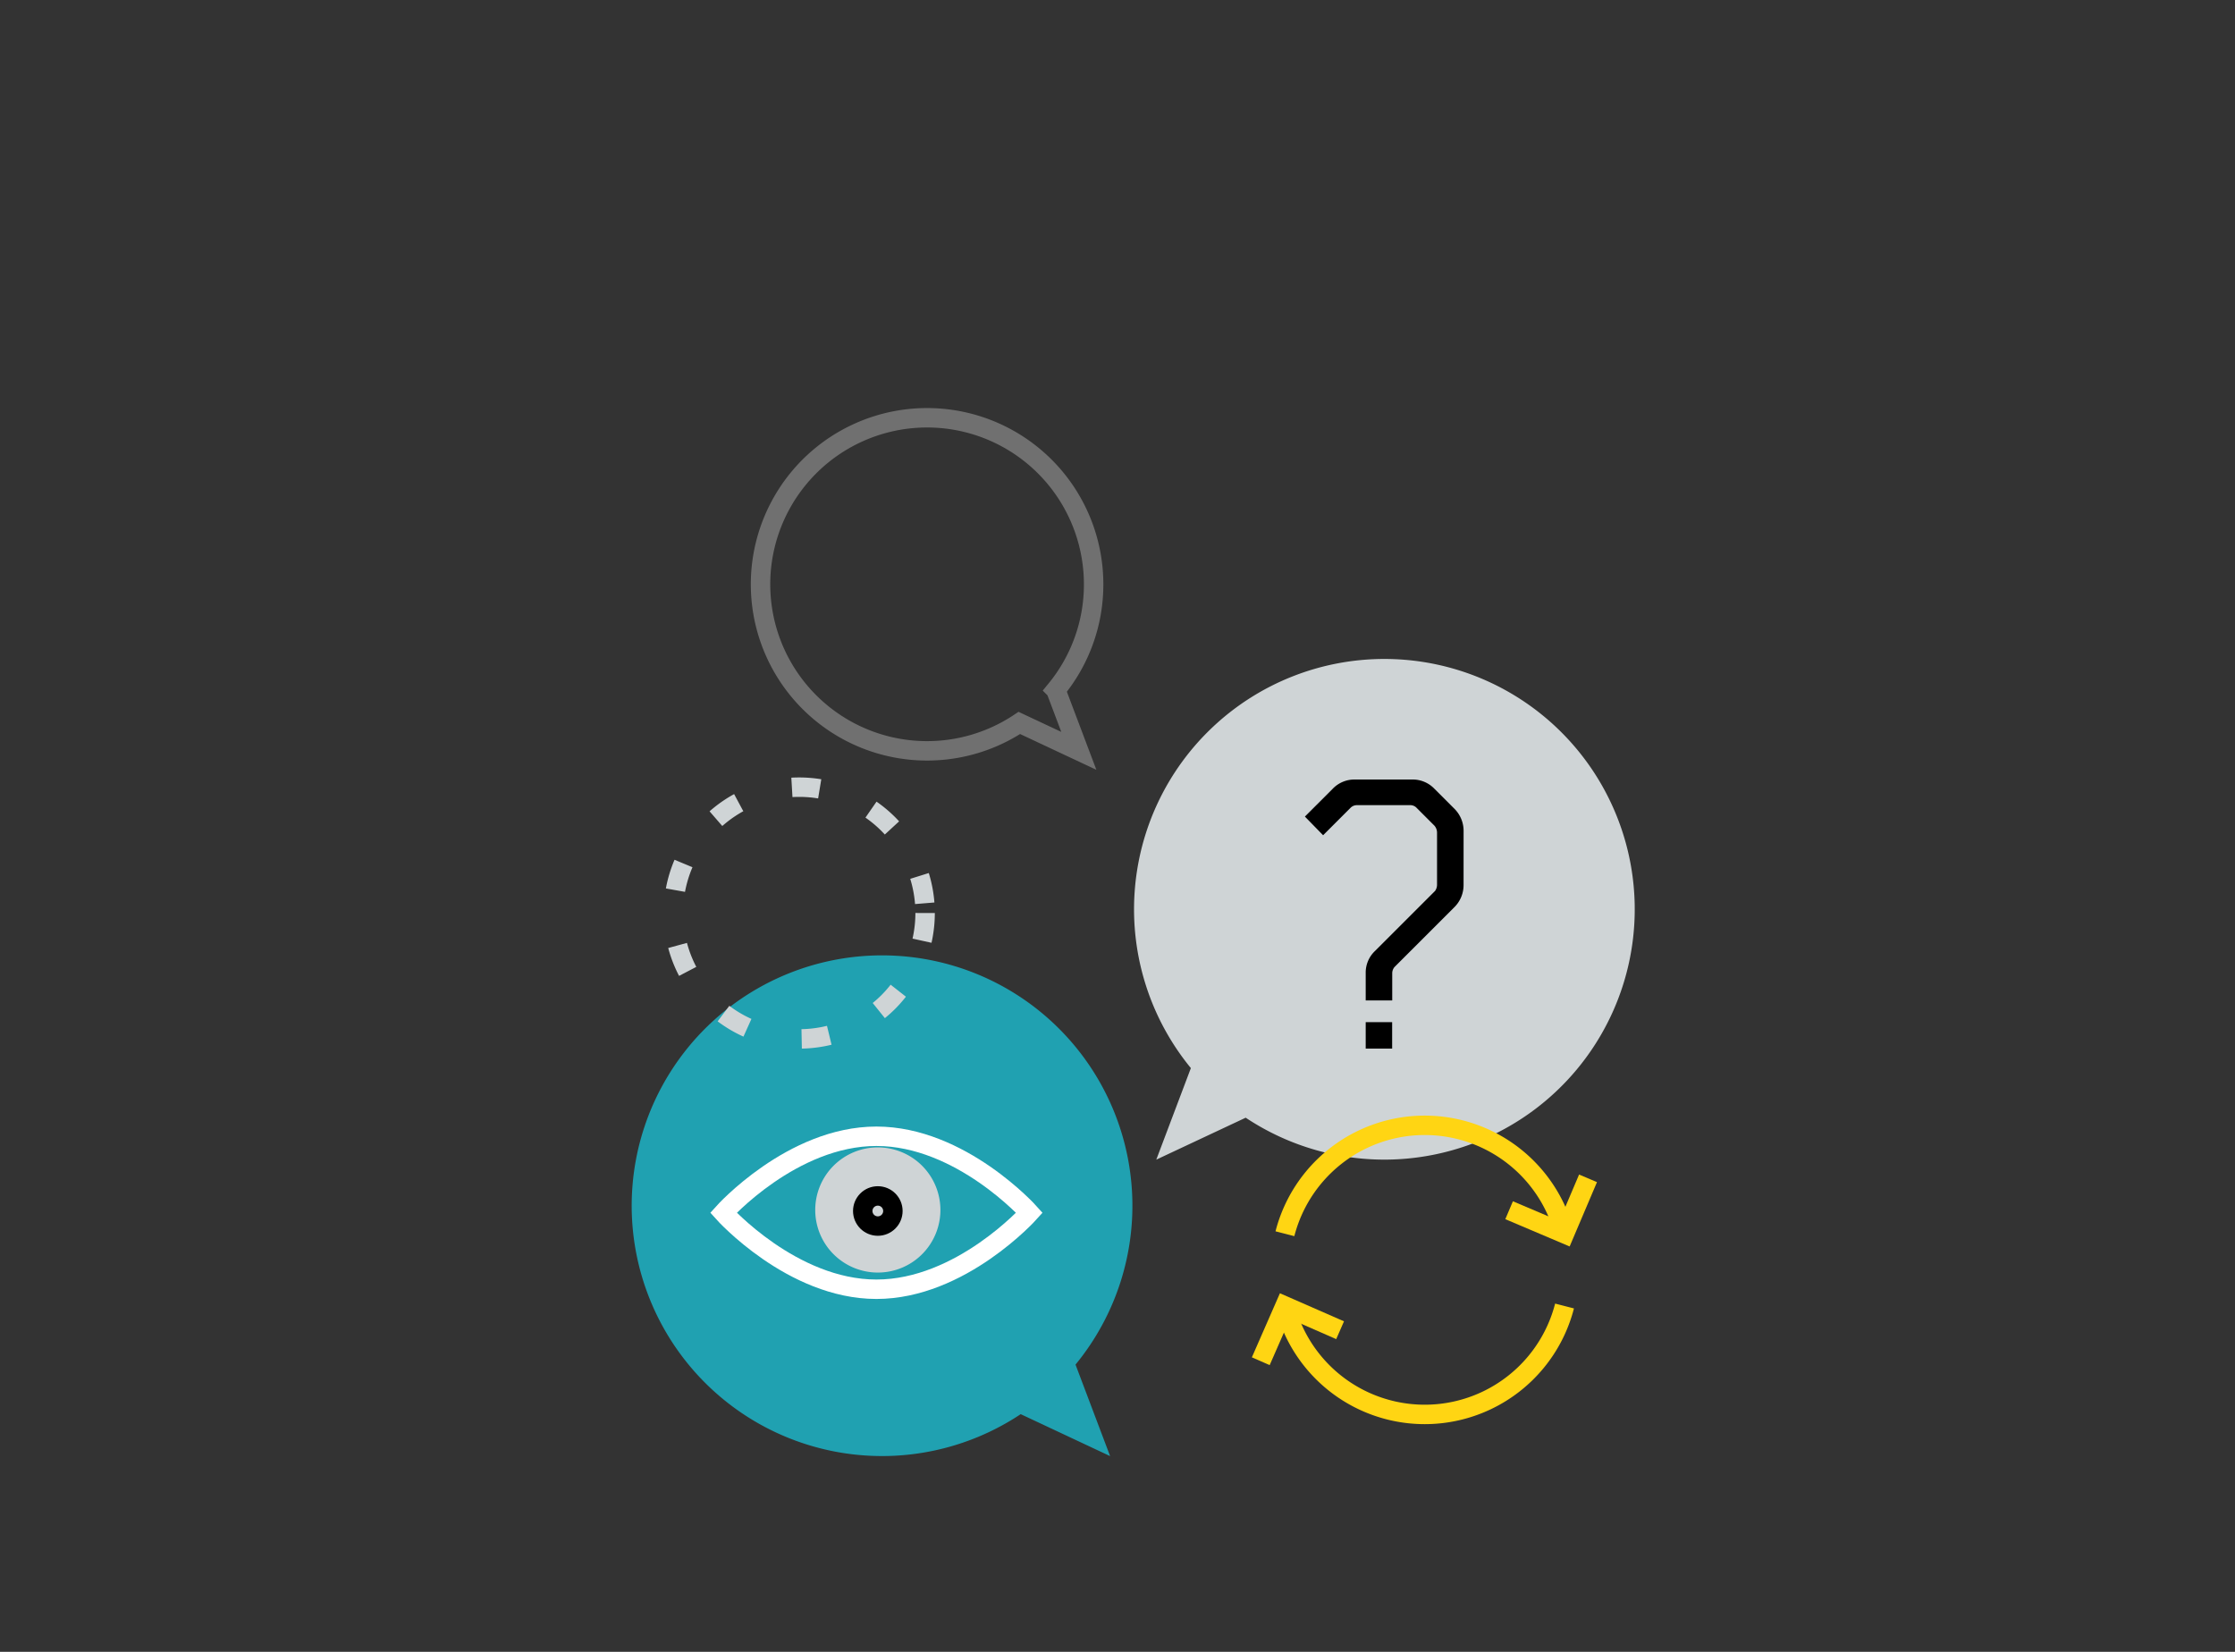
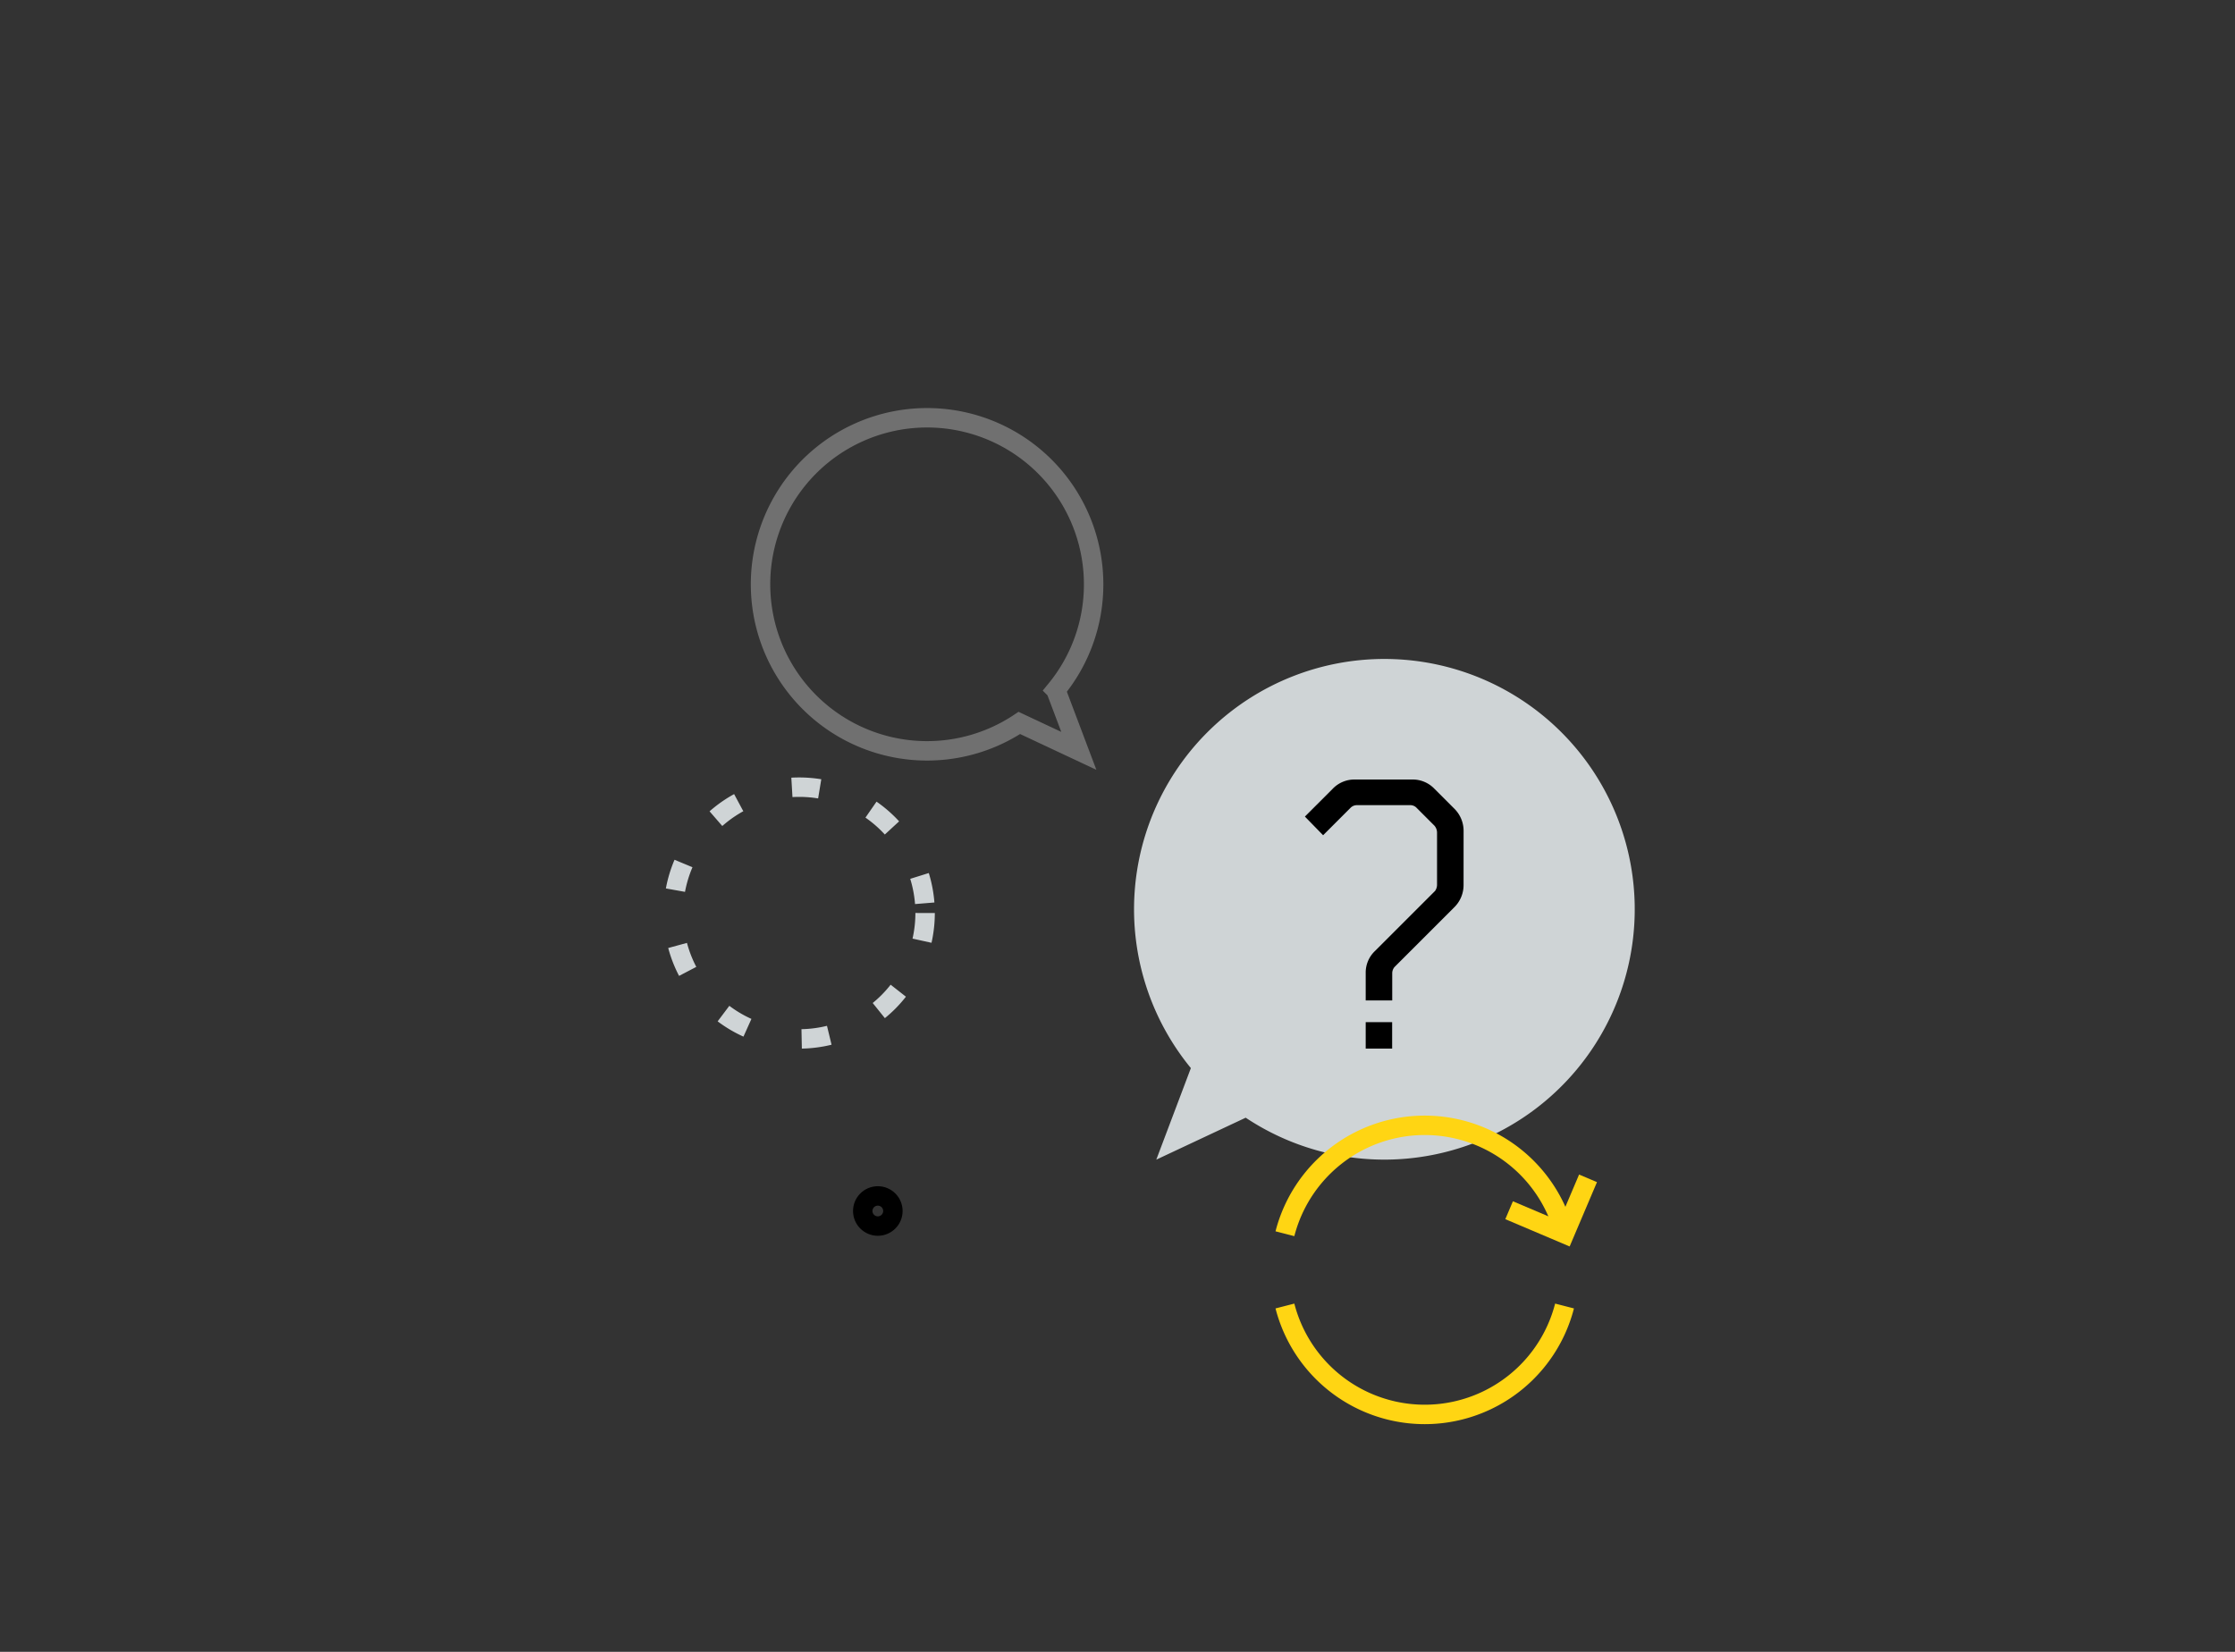
<svg xmlns="http://www.w3.org/2000/svg" width="230" height="170" viewBox="0 0 230 170">
  <rect x="0" y="0" width="230" height="170" fill="#333333" stroke="none" />
  <defs>
    <style>.a{fill:#20a1b1;}.b{fill:#cfd4d6;}.c,.d,.e,.f,.g,.h{fill:none;}.c{stroke:#ffd513;}.c,.d,.e,.f{stroke-miterlimit:10;}.c,.d,.e,.f,.g{stroke-width:2px;}.d{stroke:#cfd4d6;stroke-dasharray:2.871 5.742;}.e{stroke:#fff;}.f{stroke:#000;}.g{stroke:#707070;}</style>
  </defs>
  <g transform="translate(-400 -1316)">
    <g transform="translate(-0.169 -1060.109)">
      <g transform="translate(465.169 2443.926)">
        <g transform="translate(0 0)">
          <g transform="translate(0 30.515)">
-             <path class="a" d="M745.68,700.106a25.764,25.764,0,1,0-5.641,5.1l9.2,4.317Z" transform="translate(-700 -658)" />
-           </g>
+             </g>
          <path class="b" d="M785.764,623a25.762,25.762,0,0,0-19.916,42.106l-3.559,9.422,9.2-4.317A25.763,25.763,0,1,0,785.764,623Z" transform="translate(-708.297 -623)" />
          <g transform="translate(64.745 47.997)">
-             <path class="c" d="M783.554,702.5l-5.678-2.487-2.486,5.678" transform="translate(-775.391 -681.414)" />
            <path class="c" d="M805.147,687.99l5.7,2.419,2.422-5.7" transform="translate(-779.592 -679.254)" />
            <path class="c" d="M807.058,689.513a14.855,14.855,0,0,0-28.775,0" transform="translate(-775.799 -678.357)" />
            <path class="c" d="M778.283,700.008a14.855,14.855,0,0,0,28.775,0" transform="translate(-775.799 -681.414)" />
          </g>
          <path class="d" d="M730.907,650.786a12.954,12.954,0,1,1-12.953-12.953A12.953,12.953,0,0,1,730.907,650.786Z" transform="translate(-700.706 -624.638)" />
        </g>
        <g transform="translate(69.282 12.409)">
          <path d="M557.166,362.712a3.215,3.215,0,0,1-.988,2.353l-6.119,6.118a1,1,0,0,0-.234.659v2.778h-2.73v-2.808a3.062,3.062,0,0,1,.97-2.294l6.166-6.165a1.1,1.1,0,0,0,.206-.663v-5.349a1.1,1.1,0,0,0-.273-.709l-1.882-1.883a.917.917,0,0,0-.66-.226h-5.427a.922.922,0,0,0-.66.273l-2.824,2.824-1.873-1.921,2.871-2.871a3.08,3.08,0,0,1,2.259-.942h5.93a3.082,3.082,0,0,1,2.259.942l2.024,2.024a3.216,3.216,0,0,1,.988,2.353Z" transform="translate(-540.835 -351.887)" />
          <rect width="2.722" height="2.722" transform="translate(6.26 24.969)" />
        </g>
        <g transform="translate(9.447 49.122)">
          <g transform="translate(0 0)">
-             <path class="e" d="M131.489,145.872s-7.049,7.872-15.744,7.872S100,145.872,100,145.872,107.049,138,115.744,138,131.489,145.872,131.489,145.872Z" transform="translate(-100 -138)" />
-             <path class="b" d="M6.441,0A6.441,6.441,0,1,1,0,6.441,6.441,6.441,0,0,1,6.441,0Z" transform="translate(9.447 1.145)" />
            <circle class="f" cx="1.551" cy="1.551" r="1.551" transform="translate(14.337 6.14)" />
          </g>
        </g>
      </g>
      <path class="g" d="M741.791,605.6a17.139,17.139,0,1,0-7.643,14.266l6.12,2.872-2.367-6.268A17.065,17.065,0,0,0,741.791,605.6Z" transform="translate(-229.079 1830.645)" />
    </g>
    <rect class="h" width="230" height="170" transform="translate(400 1316)" />
  </g>
</svg>